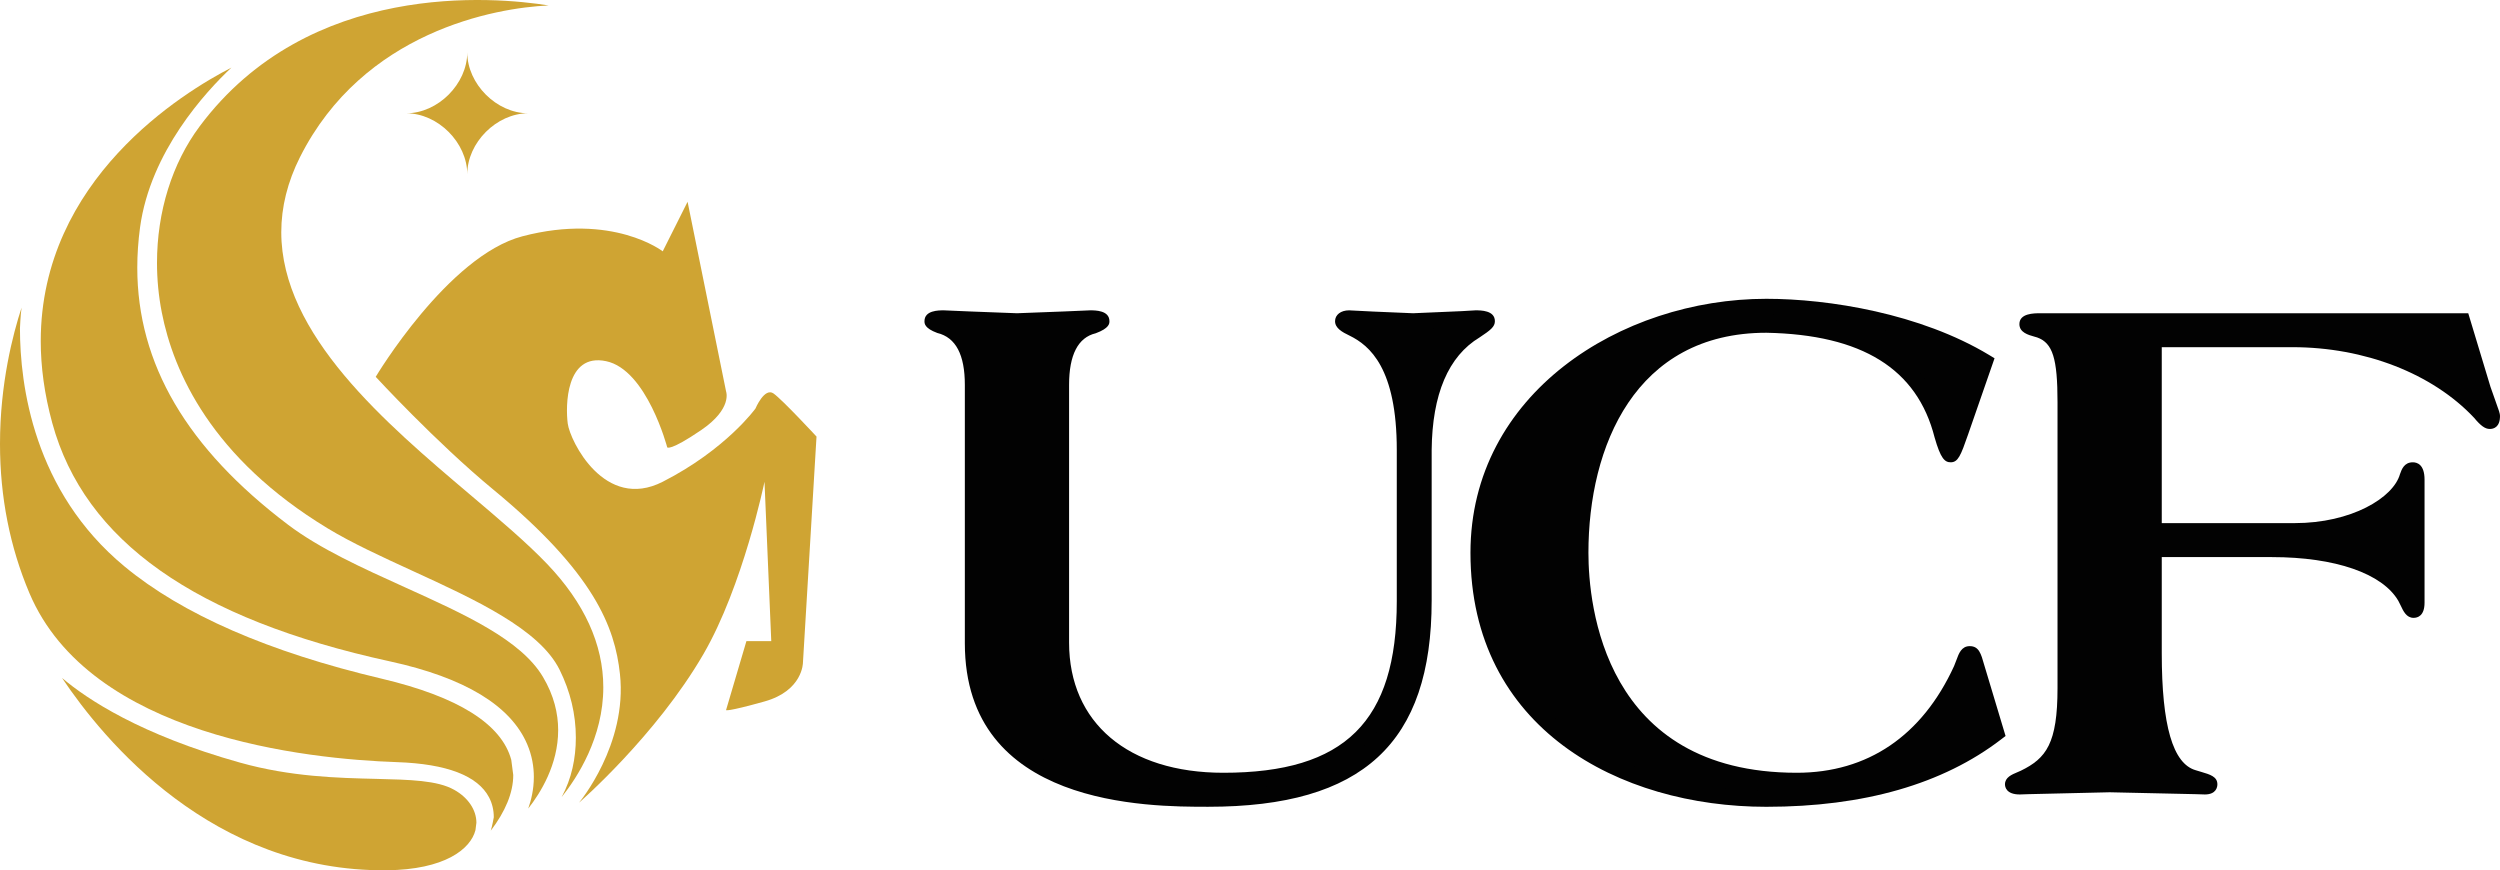
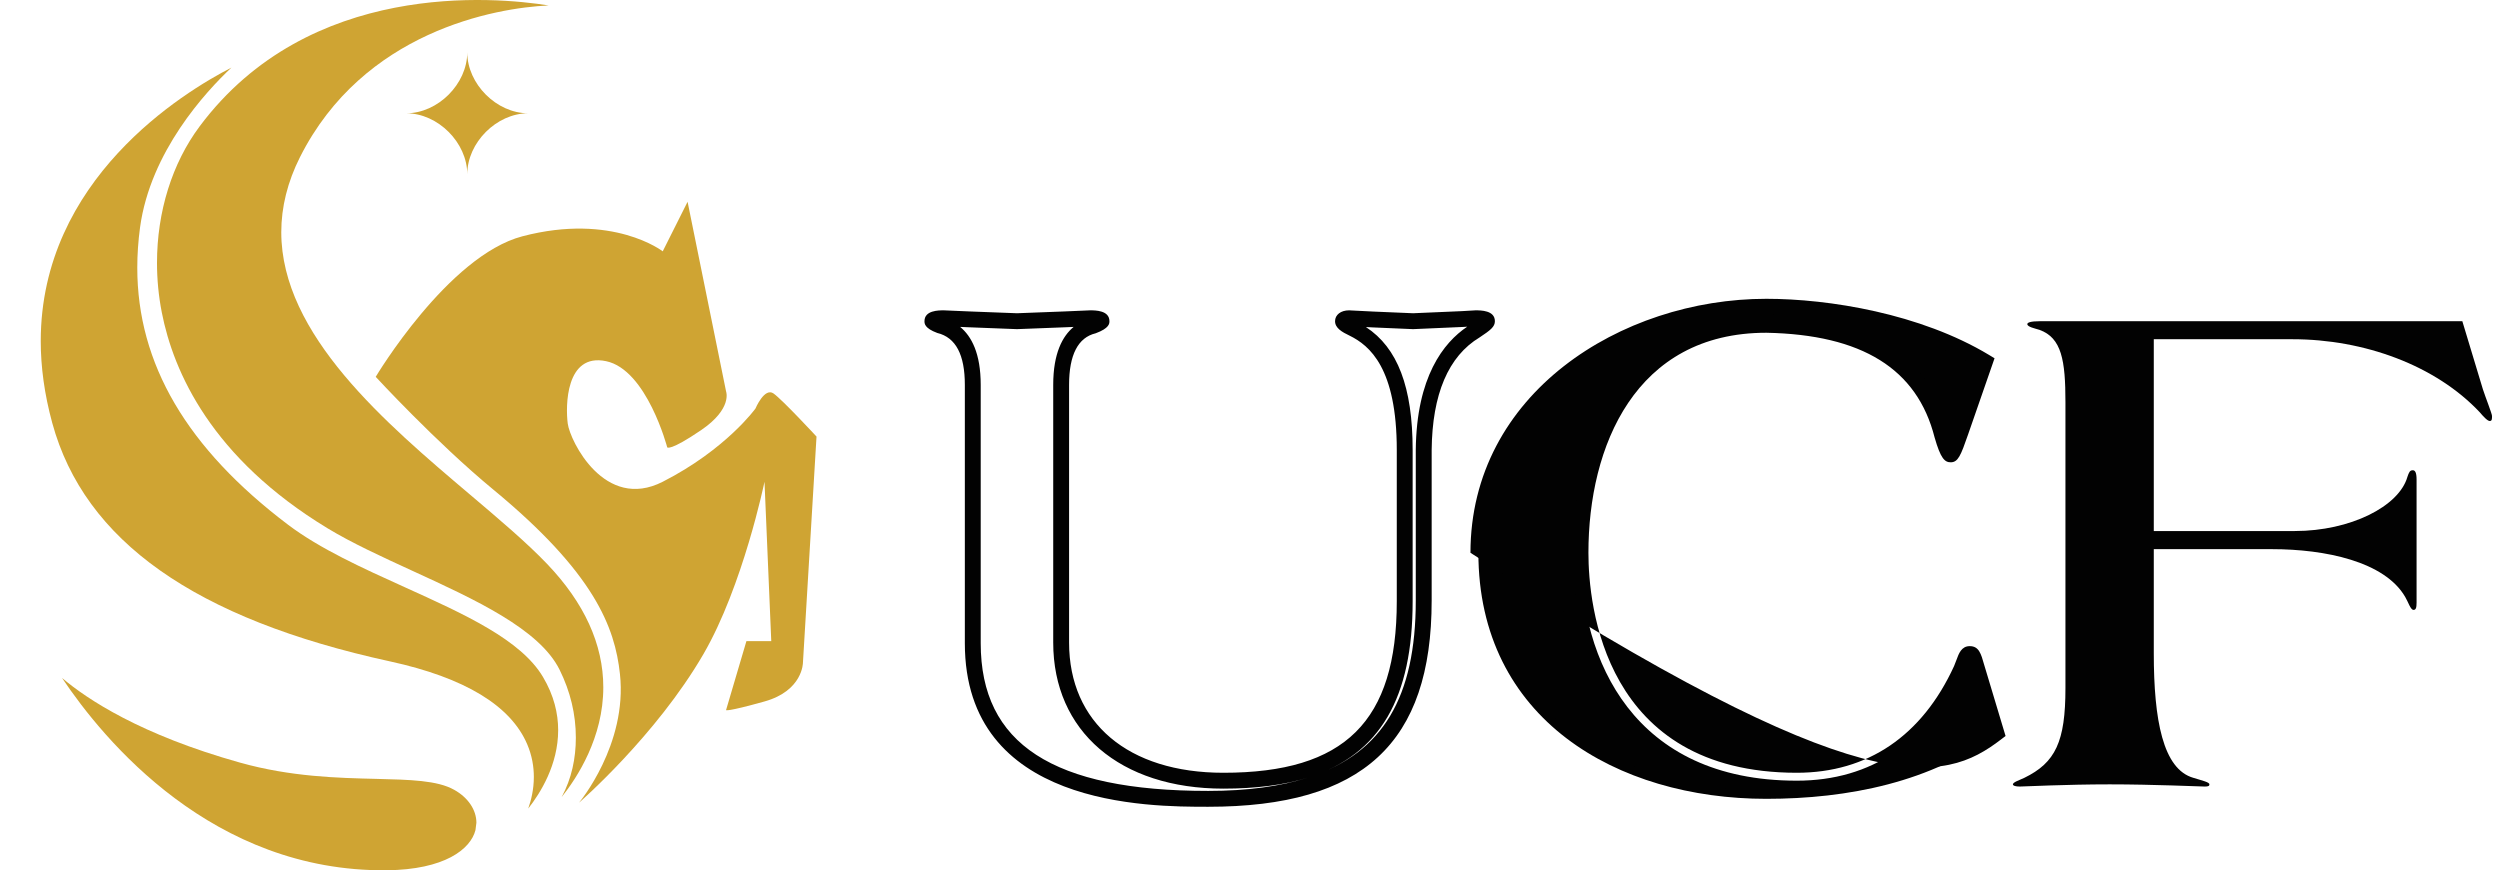
<svg xmlns="http://www.w3.org/2000/svg" width="365pt" height="127.06pt" viewBox="0 0 365 127.06" version="1.1">
  <defs>
    <clipPath id="clip1">
      <path d="M 9 98 L 70 98 L 70 127.059 L 9 127.059 Z M 9 98 " />
    </clipPath>
  </defs>
  <g id="surface1">
    <path style=" stroke:none;fill-rule:nonzero;fill:rgb(81.2%,64.299%,20%);fill-opacity:1;" d="M 84.074 107.699 C 84.074 104.289 83.273 100.953 81.699 97.781 C 78.758 91.844 69.344 87.527 60.238 83.352 C 55.805 81.316 51.352 79.273 47.828 77.133 C 30.902 66.871 25.324 54.332 23.621 45.609 C 23.156 43.234 22.922 40.797 22.922 38.379 C 22.922 30.906 25.133 23.828 29.148 18.449 C 45.113 -2.941 72.195 -0.469 80.109 0.797 C 72.273 1.141 53.031 4.602 43.797 22.941 C 41.984 26.543 41.066 30.23 41.066 33.902 C 41.066 48.879 56.34 61.812 68.613 72.203 C 72.852 75.793 76.863 79.184 79.871 82.328 C 85.316 88.02 88.082 94.082 88.082 100.352 C 88.082 107.676 84.273 113.531 82.004 116.367 C 83.465 113.664 84.074 110.695 84.074 107.699 " />
    <g clip-path="url(#clip1)" clip-rule="nonzero">
      <path style=" stroke:none;fill-rule:nonzero;fill:rgb(81.2%,64.299%,20%);fill-opacity:1;" d="M 9.055 98.98 C 12.762 102.117 20.543 107.281 35.047 111.344 C 42.461 113.422 49.359 113.582 54.902 113.715 C 59.898 113.836 63.852 113.93 66.305 115.309 C 68.34 116.441 69.555 118.246 69.555 120.121 L 69.418 121.199 C 68.707 123.98 64.918 126.977 56.438 127.059 C 31.062 127.297 15.219 108.18 9.055 98.98 " />
    </g>
    <path style=" stroke:none;fill-rule:nonzero;fill:rgb(81.2%,64.299%,20%);fill-opacity:1;" d="M 54.855 55.016 C 54.855 55.016 65.398 37.344 76.281 34.496 C 89.492 31.035 96.758 36.695 96.758 36.695 L 100.387 29.461 L 106.004 57.133 C 106.004 57.133 106.992 59.648 102.367 62.797 C 97.75 65.938 97.414 65.312 97.414 65.312 C 97.414 65.312 94.445 53.992 88.5 52.734 C 82.559 51.477 82.559 59.34 82.891 61.848 C 83.223 64.363 88.27 74.668 96.758 70.336 C 106.004 65.621 110.297 59.648 110.297 59.648 C 110.297 59.648 111.617 56.508 112.938 57.449 C 114.262 58.391 119.211 63.738 119.211 63.738 L 117.23 96.754 C 117.23 96.754 117.23 100.844 111.617 102.414 C 106.004 103.988 106.004 103.672 106.004 103.672 L 108.977 93.605 L 112.605 93.605 L 111.617 70.336 C 111.617 70.336 108.488 85.523 102.703 95.496 C 95.77 107.445 84.539 117.191 84.539 117.191 C 84.539 117.191 91.637 108.727 90.512 98.402 C 89.773 91.57 86.793 83.664 72.004 71.465 C 63.645 64.566 54.855 55.016 54.855 55.016 " />
-     <path style=" stroke:none;fill-rule:nonzero;fill:rgb(81.2%,64.299%,20%);fill-opacity:1;" d="M 72.094 119.32 C 72.094 118.27 71.863 117.301 71.41 116.43 C 69.758 113.262 65.234 111.523 57.984 111.273 C 44.797 110.824 13.156 107.527 4.293 86.59 C 1.445 79.863 0 72.539 0 64.812 C 0 56 1.883 48.797 3.148 44.918 C 2.992 45.98 2.914 47.949 2.914 47.949 C 2.914 56.207 4.895 71.707 18.18 82.703 C 26.609 89.688 39.238 95.195 55.707 99.082 C 66.867 101.715 73.238 105.707 74.645 110.938 L 74.934 113.152 C 74.934 115.746 73.777 118.48 71.652 121.277 C 71.871 120.605 72.094 119.32 72.094 119.32 " />
    <path style=" stroke:none;fill-rule:nonzero;fill:rgb(81.2%,64.299%,20%);fill-opacity:1;" d="M 77.941 113.438 C 77.941 111.953 77.684 110.328 76.973 108.664 C 74.559 103.008 67.832 98.941 56.969 96.57 C 28.48 90.363 12.34 78.973 7.629 61.754 C 6.469 57.496 5.949 53.516 5.949 49.805 C 5.949 26.188 26.727 13.5 33.789 9.867 C 30.008 13.426 21.961 22.141 20.449 33.184 C 20.18 35.184 20.043 37.148 20.043 39.078 C 20.043 53.117 27.289 65.445 42.055 76.609 C 46.723 80.141 53 82.973 59.066 85.719 C 67.793 89.668 76.035 93.387 79.27 98.828 C 80.883 101.539 81.492 104.176 81.492 106.605 C 81.492 111.66 78.887 115.801 77.121 118.047 C 77.547 116.844 77.941 115.266 77.941 113.438 " />
    <path style=" stroke:none;fill-rule:nonzero;fill:rgb(81.2%,64.299%,20%);fill-opacity:1;" d="M 77.113 16.539 C 72.504 16.539 68.219 12.258 68.219 7.641 C 68.219 12.258 63.93 16.539 59.32 16.539 C 63.93 16.539 68.219 20.824 68.219 25.438 C 68.219 20.824 72.504 16.539 77.113 16.539 " />
-     <path style=" stroke:none;fill-rule:nonzero;fill:rgb(0.8%,0.8%,0.8%);fill-opacity:1;" d="M 154.926 93.809 C 154.926 107.02 165.047 113.98 178.617 113.98 C 197.078 113.98 205.09 105.855 205.09 87.781 L 205.09 65.695 C 205.09 55.027 202.082 50.184 197.523 47.953 C 196.855 47.633 196.078 47.211 196.078 46.895 C 196.078 46.574 196.633 46.465 196.965 46.465 C 200.078 46.465 201.195 46.895 206.312 46.895 C 210.98 46.895 214.207 46.465 215.43 46.465 C 216.43 46.465 217.098 46.574 217.098 46.895 C 217.098 47.098 216.543 47.531 215.43 48.266 C 212.094 50.273 207.973 54.82 207.863 65.695 L 207.863 87.672 C 207.863 108.059 197.855 116.629 176.395 116.629 C 159.375 116.629 142.023 113.027 142.023 93.91 L 142.023 56.191 C 142.023 51.859 140.801 48.375 137.246 47.527 C 136.688 47.32 136.133 47 136.133 46.895 C 136.133 46.574 136.797 46.465 137.801 46.465 C 139.578 46.465 144.918 46.895 148.477 46.895 C 152.039 46.895 157.375 46.465 159.152 46.465 C 160.156 46.465 160.816 46.574 160.816 46.895 C 160.816 47 160.266 47.32 159.711 47.527 C 156.152 48.371 154.926 51.859 154.926 56.191 L 154.926 93.809 " />
    <path style=" stroke:none;fill-rule:nonzero;fill:rgb(0.8%,0.8%,0.8%);fill-opacity:1;" d="M 213.609 47.734 C 213.609 47.734 213.945 47.715 214.211 47.699 C 210.734 50.043 206.812 55.035 206.703 65.684 L 206.703 87.672 C 206.703 101.746 201.887 109.918 191.254 113.414 C 201.516 110.094 206.246 101.844 206.246 87.781 L 206.246 65.695 C 206.246 56.516 204.051 50.777 199.426 47.75 C 199.77 47.77 200.312 47.797 200.312 47.797 L 206.309 48.055 Z M 143.184 93.91 L 143.184 56.191 C 143.184 51.586 141.836 49.09 140.18 47.727 C 140.727 47.754 141.398 47.781 141.398 47.781 L 148.477 48.055 L 155.559 47.781 C 155.559 47.781 156.223 47.75 156.75 47.73 C 155.129 49.074 153.77 51.574 153.77 56.191 L 153.77 93.809 C 153.77 106.77 163.523 115.141 178.617 115.141 C 183.371 115.141 187.469 114.613 190.941 113.539 C 186.918 114.809 182.137 115.473 176.395 115.473 C 153.738 115.473 143.184 108.621 143.184 93.91 Z M 213.43 45.426 L 206.312 45.734 L 200.512 45.488 L 196.965 45.309 C 195.762 45.309 194.918 45.961 194.918 46.895 C 194.918 47.906 195.957 48.488 197.023 48.996 C 199.984 50.445 203.93 53.758 203.93 65.695 L 203.93 87.781 C 203.93 105.332 196.359 112.824 178.617 112.824 C 164.719 112.824 156.086 105.535 156.086 93.809 L 156.086 56.191 C 156.086 51.805 157.395 49.27 159.977 48.656 C 161.977 47.918 161.977 47.227 161.977 46.895 C 161.977 45.309 159.926 45.309 159.152 45.309 L 155.43 45.469 L 148.477 45.734 L 141.523 45.469 L 137.801 45.309 C 137.027 45.309 134.973 45.309 134.973 46.895 C 134.973 47.227 134.973 47.922 136.844 48.613 C 139.559 49.27 140.867 51.805 140.867 56.191 L 140.867 93.91 C 140.867 117.789 167.605 117.789 176.395 117.789 C 198.961 117.789 209.023 108.504 209.023 87.672 L 209.023 65.695 C 209.105 57.543 211.461 52.008 216.027 49.258 C 217.621 48.203 218.254 47.703 218.254 46.895 C 218.254 45.309 216.203 45.309 215.43 45.309 L 213.43 45.426 " />
    <path style=" stroke:none;fill-rule:nonzero;fill:rgb(0.8%,0.8%,0.8%);fill-opacity:1;" d="M 291.473 107.02 C 282.129 114.195 269.785 116.629 257.883 116.629 C 236.086 116.629 215.844 105.004 215.844 80.703 C 215.844 58.941 236.086 44.781 257.883 44.781 C 268.113 44.781 280.688 47.32 289.801 52.812 L 286.352 62.734 C 285.91 64 285.133 66.332 284.797 66.332 C 284.461 66.332 283.906 64.75 283.574 63.582 C 281.238 54.391 274.344 47.734 257.883 47.418 C 237.641 47.418 230.746 64.961 230.746 80.703 C 230.746 96.445 238.531 113.98 262.328 113.98 C 273.227 113.98 281.461 108.375 286.352 97.715 C 286.91 96.445 287.023 95.488 287.574 95.488 C 288.02 95.488 288.133 95.809 288.582 97.398 L 291.473 107.02 " />
-     <path style=" stroke:none;fill-rule:nonzero;fill:rgb(0.8%,0.8%,0.8%);fill-opacity:1;" d="M 217.004 80.707 C 217.004 58.945 237.789 45.941 257.883 45.941 C 266.473 45.941 278.855 47.926 288.379 53.367 C 287.848 54.902 285.141 62.695 285.141 62.695 C 285.059 62.934 284.938 63.273 284.809 63.633 C 284.766 63.496 284.73 63.418 284.688 63.266 C 281.859 52.129 273.098 46.555 257.906 46.262 C 237.023 46.262 229.59 64.059 229.59 80.707 C 229.59 97.352 238.188 115.141 262.328 115.141 C 273.648 115.141 282.32 109.281 287.406 98.199 C 287.406 98.191 287.461 98.062 287.523 97.902 C 287.762 98.703 289.484 104.441 290.117 106.547 C 282.172 112.375 271.066 115.473 257.883 115.473 C 237.535 115.473 217.004 104.723 217.004 80.707 Z M 214.688 80.707 C 214.688 106.324 236.383 117.793 257.883 117.793 C 272.129 117.793 283.664 114.477 292.176 107.941 L 292.812 107.453 L 289.691 97.066 C 289.23 95.43 288.922 94.336 287.578 94.336 C 286.379 94.336 285.98 95.426 285.664 96.297 L 285.293 97.25 C 280.621 107.434 272.68 112.824 262.332 112.824 C 234.102 112.824 231.91 88.242 231.91 80.707 C 231.91 65.176 238.734 48.582 257.887 48.582 C 271.863 48.852 279.91 53.852 282.453 63.871 C 283.332 66.938 283.93 67.496 284.797 67.496 C 285.879 67.496 286.266 66.523 287.332 63.457 L 291.203 52.309 L 290.398 51.82 C 280.371 45.781 267.027 43.625 257.887 43.625 C 236.648 43.625 214.688 57.496 214.688 80.707 " />
+     <path style=" stroke:none;fill-rule:nonzero;fill:rgb(0.8%,0.8%,0.8%);fill-opacity:1;" d="M 217.004 80.707 C 217.004 58.945 237.789 45.941 257.883 45.941 C 266.473 45.941 278.855 47.926 288.379 53.367 C 287.848 54.902 285.141 62.695 285.141 62.695 C 285.059 62.934 284.938 63.273 284.809 63.633 C 284.766 63.496 284.73 63.418 284.688 63.266 C 281.859 52.129 273.098 46.555 257.906 46.262 C 237.023 46.262 229.59 64.059 229.59 80.707 C 229.59 97.352 238.188 115.141 262.328 115.141 C 273.648 115.141 282.32 109.281 287.406 98.199 C 287.406 98.191 287.461 98.062 287.523 97.902 C 287.762 98.703 289.484 104.441 290.117 106.547 C 282.172 112.375 271.066 115.473 257.883 115.473 C 237.535 115.473 217.004 104.723 217.004 80.707 Z M 214.688 80.707 C 272.129 117.793 283.664 114.477 292.176 107.941 L 292.812 107.453 L 289.691 97.066 C 289.23 95.43 288.922 94.336 287.578 94.336 C 286.379 94.336 285.98 95.426 285.664 96.297 L 285.293 97.25 C 280.621 107.434 272.68 112.824 262.332 112.824 C 234.102 112.824 231.91 88.242 231.91 80.707 C 231.91 65.176 238.734 48.582 257.887 48.582 C 271.863 48.852 279.91 53.852 282.453 63.871 C 283.332 66.938 283.93 67.496 284.797 67.496 C 285.879 67.496 286.266 66.523 287.332 63.457 L 291.203 52.309 L 290.398 51.82 C 280.371 45.781 267.027 43.625 257.887 43.625 C 236.648 43.625 214.688 57.496 214.688 80.707 " />
    <path style=" stroke:none;fill-rule:nonzero;fill:rgb(0.8%,0.8%,0.8%);fill-opacity:1;" d="M 314.457 77.531 L 335.031 77.531 C 343.152 77.531 350.27 73.941 351.488 69.605 C 351.711 68.973 351.824 68.656 352.266 68.656 C 352.602 68.656 352.82 68.973 352.82 70.027 L 352.82 87.992 C 352.82 88.734 352.715 89.047 352.375 89.047 C 351.934 89.047 351.602 87.887 351.156 87.148 C 348.152 81.973 339.477 80.176 331.695 80.176 L 314.453 80.176 L 314.453 95.387 C 314.453 105.109 315.789 112.301 320.238 113.566 C 321.574 113.98 322.574 114.199 322.574 114.516 C 322.574 114.727 322.461 114.836 321.906 114.836 C 321.352 114.836 314.344 114.516 308.008 114.516 C 301.664 114.516 295.438 114.836 294.883 114.836 C 294.324 114.836 293.883 114.727 293.883 114.516 C 293.883 114.199 294.883 113.883 295.547 113.566 C 300.105 111.344 301.555 108.281 301.555 100.465 L 301.555 58.727 C 301.555 52.602 301 49.328 297.77 48.16 C 297.105 47.949 295.988 47.734 295.988 47.32 C 295.988 47.098 296.438 46.895 297.887 46.895 L 359.5 46.895 L 362.5 56.828 C 362.836 57.879 363.836 60.418 363.836 60.734 C 363.836 61.152 363.836 61.469 363.504 61.469 C 363.164 61.469 362.5 60.734 362.059 60.207 C 355.602 53.332 345.152 49.527 334.699 49.527 L 314.453 49.527 L 314.453 77.531 L 314.457 77.531 " />
-     <path style=" stroke:none;fill-rule:nonzero;fill:rgb(0.8%,0.8%,0.8%);fill-opacity:1;" d="M 358.641 48.055 C 359.059 49.438 361.395 57.164 361.395 57.164 C 361.395 57.172 361.648 57.887 361.836 58.414 C 355.25 52.105 345.277 48.371 334.699 48.371 L 313.297 48.371 L 313.297 78.691 L 335.031 78.691 C 342.453 78.691 349.074 75.883 351.664 71.902 C 351.664 74.527 351.664 83.098 351.664 85.938 C 347.359 79.758 336.371 79.02 331.699 79.02 L 313.297 79.02 L 313.297 95.383 C 313.297 105.402 314.738 111.156 317.855 113.574 C 314.469 113.496 308.008 113.355 308.008 113.355 C 308.008 113.355 300.434 113.531 297.84 113.594 C 301.484 111.172 302.715 107.641 302.715 100.461 L 302.715 58.727 C 302.715 53.965 302.445 50.086 299.883 48.055 C 303.566 48.055 357.023 48.055 358.641 48.055 Z M 297.887 45.734 C 296.973 45.734 294.832 45.734 294.832 47.32 C 294.832 48.535 296.109 48.895 297.043 49.156 L 297.426 49.266 C 299.691 50.086 300.398 52.301 300.398 58.727 L 300.398 100.461 C 300.398 108.547 298.746 110.719 295.043 112.523 L 294.559 112.734 C 293.699 113.094 292.727 113.504 292.727 114.512 C 292.727 114.859 292.883 115.992 294.887 115.992 L 296.137 115.949 L 308.012 115.672 L 320.562 115.949 L 321.91 115.992 C 323.605 115.992 323.738 114.859 323.738 114.512 C 323.738 113.391 322.68 113.078 321.34 112.684 L 320.586 112.457 C 317.234 111.504 315.617 105.922 315.617 95.383 C 315.617 95.383 315.617 83.312 315.617 81.336 C 317.633 81.336 331.699 81.336 331.699 81.336 C 340.934 81.336 347.832 83.723 350.16 87.727 L 350.508 88.422 C 350.879 89.215 351.34 90.207 352.379 90.207 C 352.977 90.207 353.984 89.918 353.984 87.988 L 353.984 70.027 C 353.984 67.824 352.91 67.496 352.27 67.496 C 351.004 67.496 350.641 68.535 350.398 69.223 C 349.418 72.699 343.277 76.375 335.035 76.375 C 335.035 76.375 317.68 76.375 315.617 76.375 C 315.617 74.336 315.617 52.723 315.617 50.688 C 317.676 50.688 334.703 50.688 334.703 50.688 C 345.242 50.688 355.152 54.539 361.219 61 C 362.195 62.176 362.832 62.629 363.508 62.629 C 364.066 62.629 365 62.383 365 60.734 C 365 60.398 364.887 60.035 364.203 58.16 L 363.609 56.477 L 360.613 46.559 L 360.363 45.734 L 297.887 45.734 " />
  </g>
</svg>